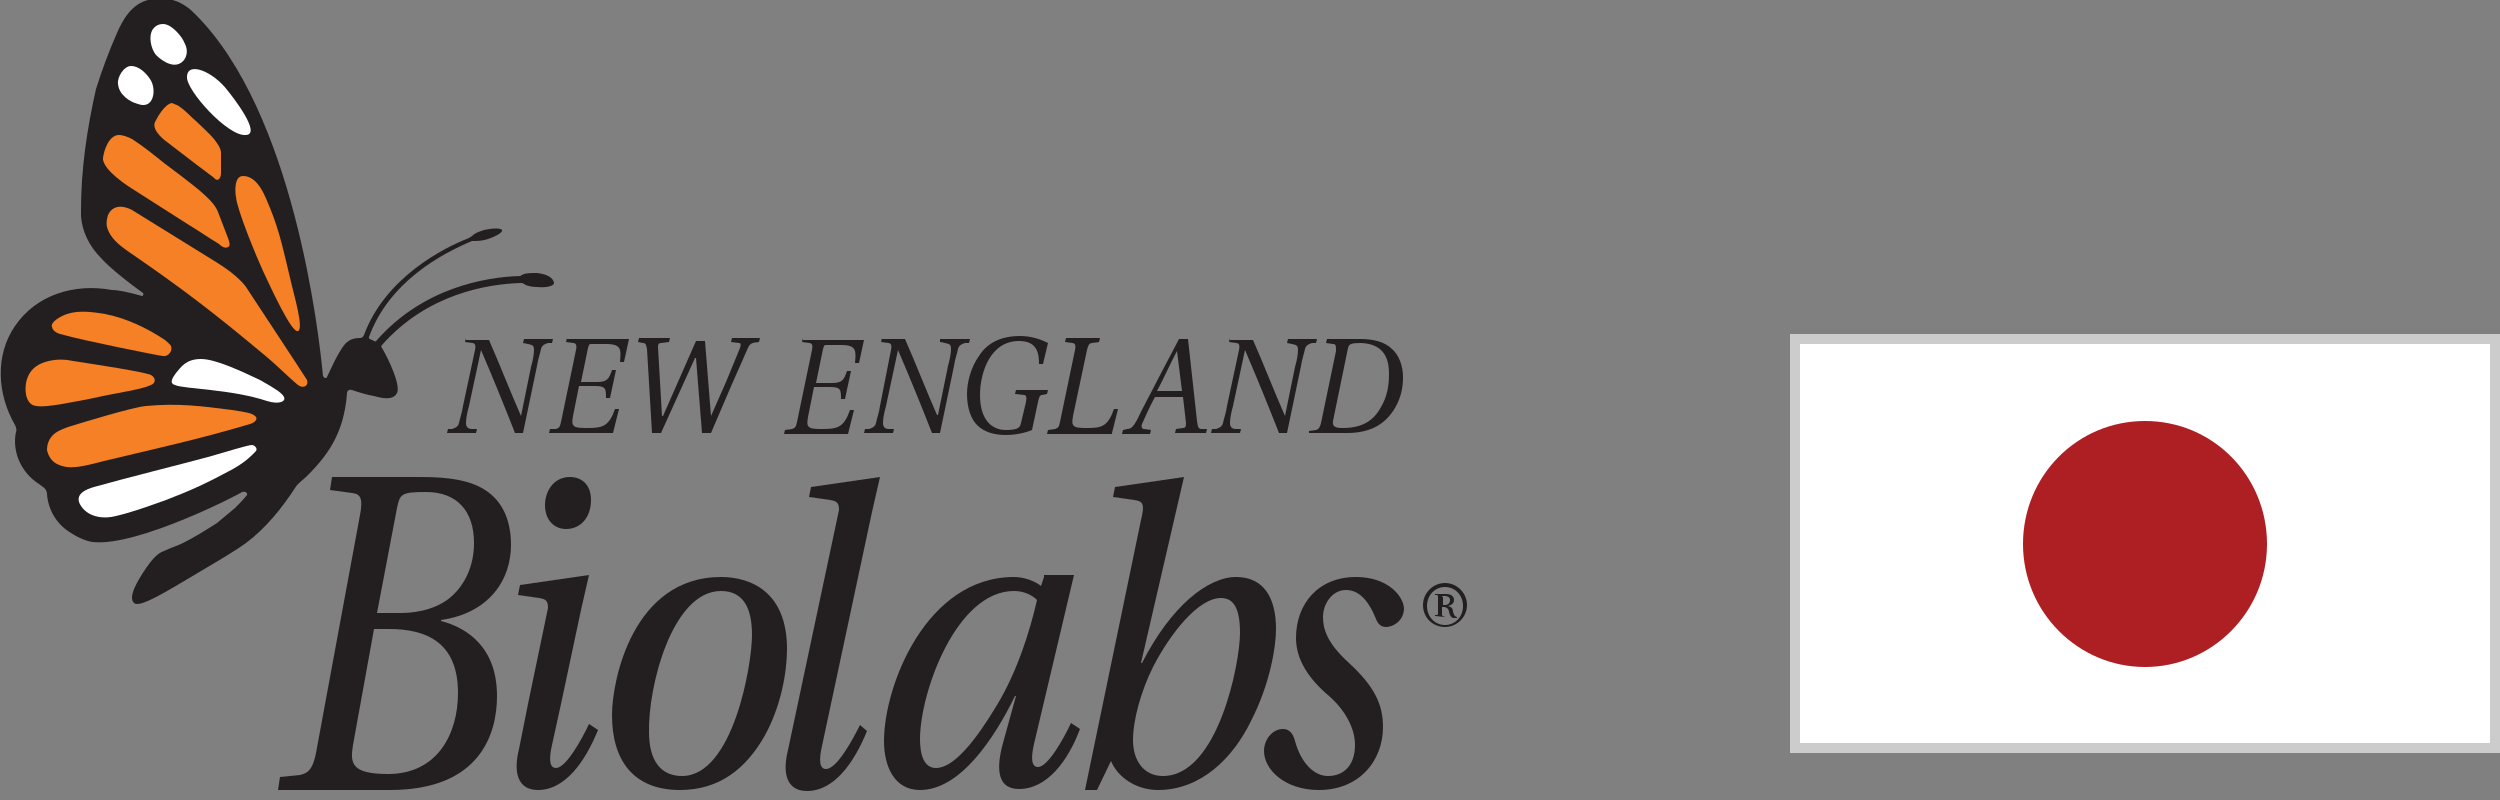
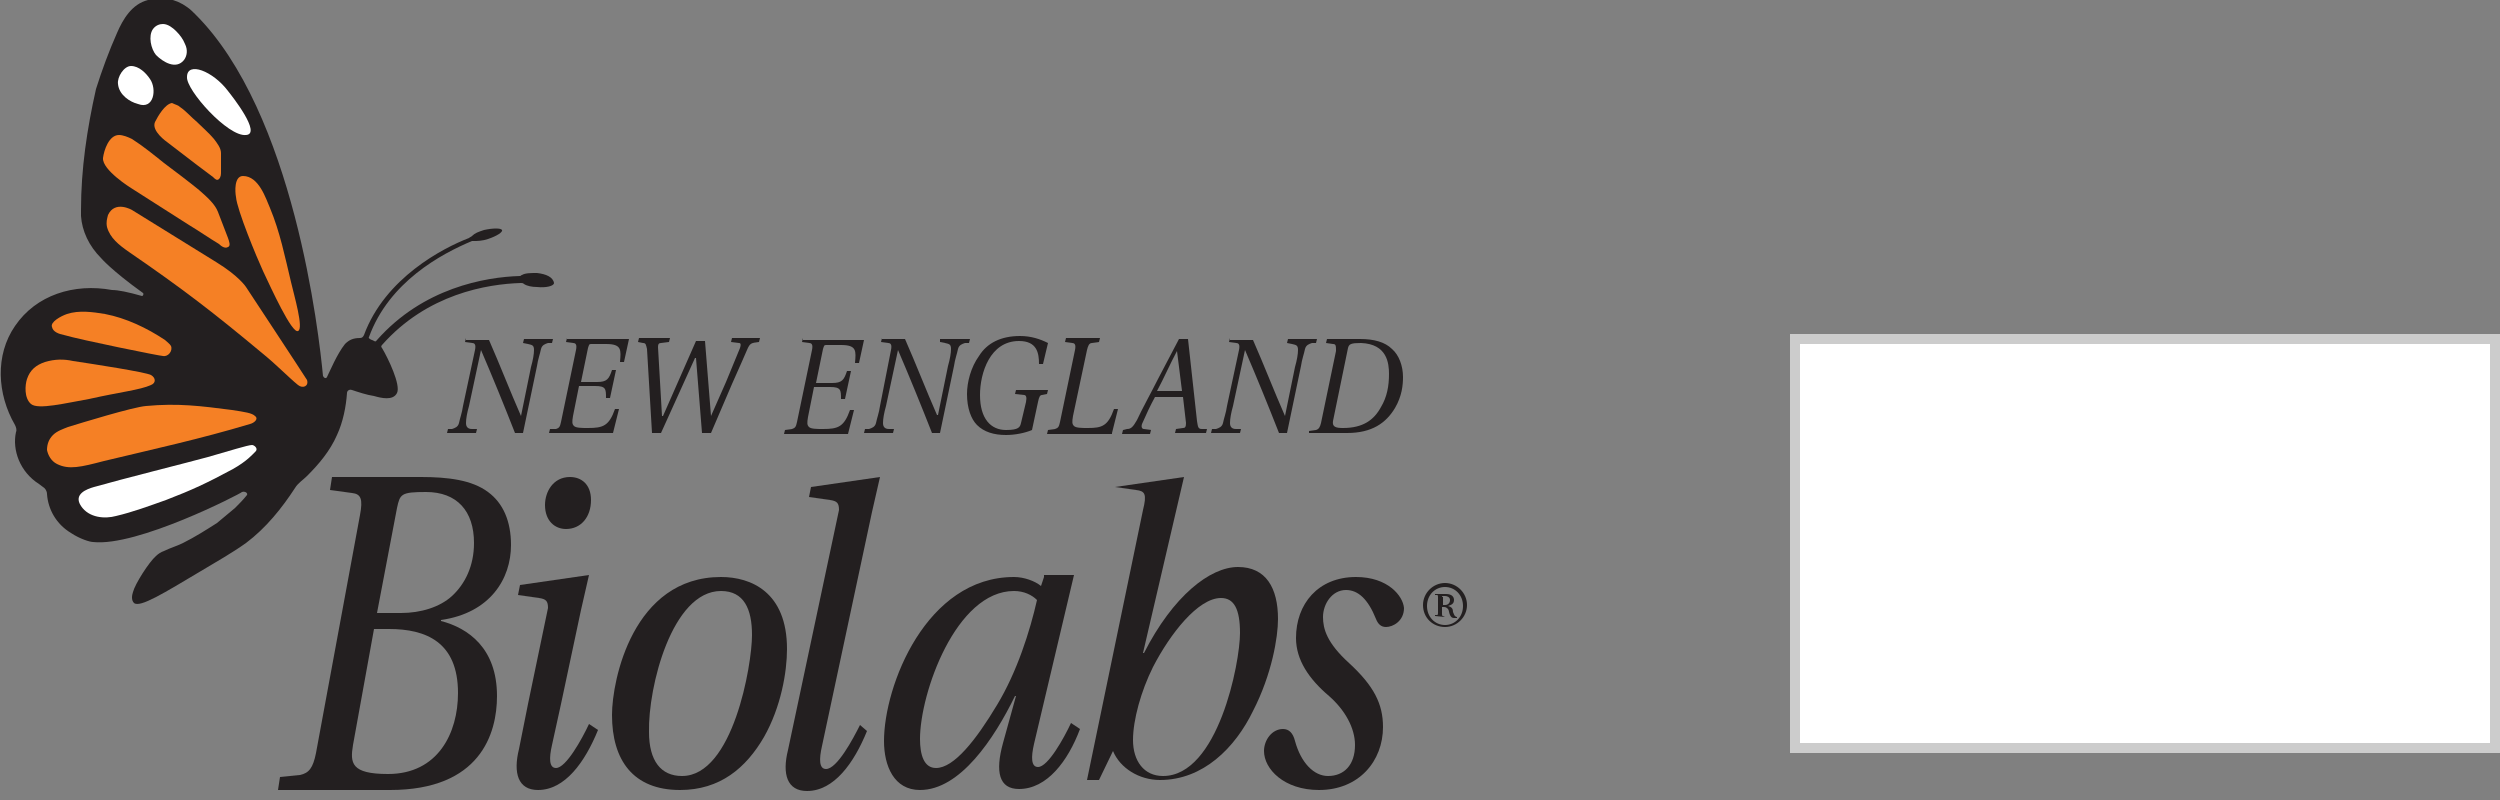
<svg xmlns="http://www.w3.org/2000/svg" xmlns:xlink="http://www.w3.org/1999/xlink" width="350px" height="112px" version="1.1" id="Layer_1" x="0px" y="0px" viewBox="0 0 250 80" style="enable-background:new 0 0 250 80;" xml:space="preserve">
  <rect x="0" y="0" width="250" height="80" fill="#808080" stroke="none" />
  <style type="text/css">
	.st0{fill-rule:evenodd;clip-rule:evenodd;fill:#231F20;}
	.st1{fill:#231F20;}
	.st2{fill:#FFFFFF;}
	.st3{fill:#F58025;}
	.st4{clip-path:url(#SVGID_00000062914635046136717230000006565088847735470266_);fill:#FFFFFF;}
	.st5{fill:#CCCCCC;}
	.st6{clip-path:url(#SVGID_00000009585624608378949060000007107049635930750376_);}
	.st7{clip-path:url(#SVGID_00000165920001840242462520000013200793242802859199_);}
	.st8{fill:#AD1F23;}
</style>
  <g>
    <g>
      <path class="st0" d="M57,47.7c-1.7,0-2.5,1.5-2.5,2.8c0,1.6,1,2.4,2.1,2.4c1.5,0,2.5-1.2,2.5-2.9C59.1,48.4,58.1,47.7,57,47.7    L57,47.7z" />
      <g>
        <path class="st1" d="M46.6,33.8l-0.1,0.4l0.7,0.1c0.3,0,0.4,0.2,0.3,0.7l-1.2,5.6c-0.1,0.7-0.3,1.2-0.4,1.7     c-0.1,0.4-0.4,0.5-0.7,0.6h-0.4l-0.1,0.4h2.9l0.1-0.4h-0.5c-0.4,0-0.6-0.2-0.6-0.6c0-0.4,0.1-1,0.3-1.7l1.2-5.6l0,0     c1.2,2.8,2.3,5.5,3.4,8.3h0.8l1.4-6.7c0.1-0.7,0.3-1.2,0.4-1.7c0.1-0.4,0.4-0.5,0.7-0.6h0.4l0.1-0.4h-2.9l-0.1,0.4l0.5,0.1     c0.4,0.1,0.6,0.1,0.6,0.6c0,0.4-0.1,1-0.3,1.7l-1,4.9l0,0C51,39.1,50,36.5,48.9,34h-2.3V33.8z" />
        <path class="st1" d="M56.7,33.8l-0.1,0.4l0.7,0.1c0.3,0,0.4,0.2,0.3,0.7l-1.5,7.2c-0.1,0.5-0.2,0.6-0.5,0.7H55l-0.1,0.4h6.4     l0.6-2.4h-0.4c-0.6,1.7-1.2,1.9-2.7,1.9c-0.6,0-1.2,0-1.4-0.2s-0.2-0.4-0.1-1l0.6-3h1.6c1.1,0,1.1,0.3,1.1,1.2H61l0.6-2.8h-0.4     c-0.3,0.9-0.5,1.2-1.5,1.2h-1.6l0.7-3.4c0.1-0.3,0.1-0.4,0.3-0.4h1.5c1.6,0,1.5,0.6,1.4,1.8h0.4l0.5-2.3h-6.2V33.8z" />
        <path class="st1" d="M63.9,33.8l-0.1,0.4l0.5,0.1c0.3,0,0.3,0.2,0.4,0.6l0.5,8.4h0.9l3.4-7.5h0.1l0.6,7.5h0.9l2.1-4.9     c0.7-1.6,1.3-2.9,1.5-3.4c0.3-0.7,0.4-0.7,1.2-0.8l0.1-0.4h-2.8l-0.1,0.4l0.8,0.1c0.2,0,0.2,0.2,0.1,0.5     c-0.2,0.5-0.7,1.7-1.4,3.4l-1.5,3.4l0,0l-0.6-7.5h-0.9l-3.3,7.5h-0.1l-0.4-6.9c0-0.3,0.1-0.4,0.3-0.4l0.8-0.1l0.1-0.4L63.9,33.8     L63.9,33.8z" />
        <path class="st1" d="M80.3,33.8l-0.1,0.4l0.7,0.1c0.3,0,0.4,0.2,0.3,0.7l-1.5,7.2c-0.1,0.5-0.2,0.6-0.5,0.7L78.5,43l-0.1,0.4h6.4     l0.6-2.4H85c-0.6,1.7-1.2,1.9-2.7,1.9c-0.6,0-1.2,0-1.4-0.2c-0.2-0.2-0.2-0.4-0.1-1l0.6-3H83c1.1,0,1.1,0.3,1.1,1.2h0.4l0.6-2.8     h-0.4c-0.3,0.9-0.5,1.2-1.5,1.2h-1.6l0.7-3.4c0.1-0.3,0.1-0.4,0.3-0.4h1.5c1.6,0,1.5,0.6,1.4,1.8h0.4l0.5-2.3h-6.1V33.8z" />
        <path class="st1" d="M88.2,33.8l-0.1,0.4l0.7,0.1c0.3,0,0.4,0.2,0.3,0.7L88,40.6c-0.1,0.7-0.3,1.2-0.4,1.7     c-0.1,0.4-0.4,0.5-0.7,0.6h-0.4l-0.1,0.4h2.9l0.1-0.4h-0.5c-0.4,0-0.6-0.2-0.6-0.6c0-0.4,0.1-1,0.3-1.7l1.2-5.6l0,0     c1.2,2.8,2.3,5.5,3.4,8.3H94l1.4-6.7c0.1-0.7,0.3-1.2,0.4-1.7c0.1-0.4,0.4-0.5,0.7-0.6h0.4l0.1-0.4h-3v0.3l0.5,0.1     c0.4,0.1,0.6,0.1,0.6,0.6c0,0.4-0.1,1-0.3,1.7l-1,4.9h-0.1c-1.1-2.5-2.1-5.1-3.2-7.6h-2.3V33.8z" />
        <path class="st1" d="M104.8,34.3c-0.8-0.4-1.7-0.7-2.8-0.7c-1.9,0-3.3,0.7-4.1,2c-0.8,1.1-1.2,2.6-1.2,3.8c0,1.4,0.4,2.5,1,3.1     c0.7,0.7,1.7,1,2.9,1c0.9,0,1.9-0.2,2.6-0.5l0.6-2.8c0.1-0.5,0.2-0.7,0.4-0.7l0.5-0.1l0.1-0.4h-3.2l-0.1,0.4l0.9,0.1     c0.2,0,0.3,0.2,0.2,0.7l-0.5,2.1c-0.1,0.4-0.2,0.7-1.5,0.7c-1.5,0-2.6-1.1-2.6-3.5c0-2.2,1-5.4,3.9-5.4c1.8,0,2,1.2,2,2.3h0.4     L104.8,34.3L104.8,34.3z" />
        <path class="st1" d="M111.2,43.3l0.6-2.4h-0.4c-0.6,1.7-1.2,1.9-2.6,1.9c-0.6,0-1.2,0-1.4-0.2c-0.2-0.2-0.2-0.4-0.1-1l1.4-6.6     c0.1-0.4,0.2-0.7,0.5-0.7l0.7-0.1l0.1-0.4h-3.4l-0.1,0.4l0.7,0.1c0.3,0,0.4,0.2,0.3,0.7l-1.5,7.2c-0.1,0.5-0.2,0.6-0.5,0.7     l-0.7,0.1l-0.1,0.4h6.5V43.3z" />
        <path class="st0" d="M120.6,43.3l0.1-0.4h-0.5c-0.4,0-0.4-0.2-0.5-0.8l-0.9-8.2h-0.9l-2.1,4c-0.6,1.2-1.7,3.2-2.1,4.1     c-0.4,0.7-0.6,0.9-1,0.9l-0.4,0.1l-0.1,0.4h2.8l0.1-0.4l-0.7-0.1c-0.2,0-0.3-0.2-0.2-0.5c0.4-0.9,0.8-1.8,1.3-2.7h2.8l0.3,2.6     c0,0.4-0.1,0.5-0.3,0.5l-0.7,0.1l-0.1,0.4L120.6,43.3L120.6,43.3z M118.2,39.1h-2.5c0.7-1.3,1.3-2.7,2-4l0,0L118.2,39.1     L118.2,39.1z" />
        <path class="st1" d="M123,33.8l-0.1,0.4l0.7,0.1c0.3,0,0.4,0.2,0.3,0.7l-1.2,5.6c-0.1,0.7-0.3,1.2-0.4,1.7     c-0.1,0.4-0.4,0.5-0.7,0.6h-0.4l-0.1,0.4h2.9l0.1-0.4h-0.5c-0.4,0-0.6-0.2-0.6-0.6c0-0.4,0.1-1,0.3-1.7l1.2-5.6l0,0     c1.2,2.8,2.3,5.5,3.4,8.3h0.8l1.4-6.7c0.1-0.7,0.3-1.2,0.4-1.7c0.1-0.4,0.4-0.5,0.7-0.6h0.4l0.1-0.4h-2.9l-0.1,0.4l0.5,0.1     c0.4,0.1,0.6,0.1,0.6,0.6c0,0.4-0.1,1-0.3,1.7l-1,4.9l0,0c-1.1-2.5-2.1-5.1-3.2-7.6H123V33.8z" />
        <path class="st0" d="M136.1,34.3c2.6,0.1,2.8,2,2.8,3.1c0,1.2-0.2,2.3-0.8,3.3c-0.7,1.3-1.8,2.1-3.8,2.1c-0.7,0-1.1-0.1-1-0.7     l1.5-7.3C134.9,34.4,135.1,34.3,136.1,34.3L136.1,34.3z M130.9,43.3h3.8c2.5,0,3.9-1,4.8-2.5c0.7-1.2,0.8-2.3,0.8-3.1     c0-1.1-0.4-2.2-1.1-2.8c-0.7-0.7-1.8-1-3.2-1h-3.3l-0.1,0.4l0.7,0.1c0.3,0,0.3,0.2,0.3,0.7l-1.5,7.2c-0.1,0.4-0.2,0.6-0.5,0.7     l-0.7,0.1V43.3L130.9,43.3z" />
      </g>
      <path class="st1" d="M27.8,79H39c9,0,10.7-5.6,10.7-9.4c0-4.8-2.9-6.8-5.6-7.5V62c4.9-0.7,7-4.1,7-7.5c0-2.4-0.8-4.2-2.3-5.3    c-1.6-1.2-4-1.5-6.7-1.5h-8.9L33,49l2.2,0.3c0.9,0.1,1.1,0.6,0.8,2.2l-4.4,23.8c-0.3,1.5-0.7,2-1.6,2.2l-2,0.2L27.8,79z     M38.9,62.9c3.7,0,6.9,1.3,6.9,6.4c0,4-2,8.1-7,8.1c-3.7,0-3.8-1.1-3.5-2.9l2.1-11.6H38.9z M37.7,61.3l2-10.5    c0.3-1.4,0.4-1.6,2.9-1.6c3.1,0,4.8,1.9,4.8,5.1c0,2.3-0.9,4.1-2.2,5.3c-1.2,1.1-3.1,1.7-5.1,1.7H37.7z" />
      <path class="st1" d="M72.1,57.7c-8.8,0-10.9,10.3-10.9,13.8c0,4.5,2.1,7.5,6.8,7.5c4,0,6.6-2.2,8.4-5.3c1.7-3,2.3-6.5,2.3-8.8    C78.7,59.2,75.1,57.7,72.1,57.7 M72.1,59.1c2.3,0,3.1,1.8,3.1,4.4c0,3-1.9,14.1-7,14.1c-2.1,0-3.3-1.5-3.3-4.4    C64.8,68.7,67.2,59.1,72.1,59.1" />
      <path class="st1" d="M104.4,57.7l-0.3,0.9c-0.6-0.5-1.7-0.9-2.7-0.9c-8.8,0-13,10.9-13,16.4c0,2.5,1,4.9,3.6,4.9    c4,0,7.4-5.1,9.5-9.4h0.1l-1.3,4.7c-0.8,2.9-0.4,4.6,1.6,4.6c2.8,0,4.9-2.8,6.1-6l-0.9-0.6c-0.7,1.5-2.3,4.4-3.3,4.4    c-0.7,0-0.7-1-0.4-2.3l4-16.9h-3V57.7z M103.7,60c-0.7,3.1-2,7.2-4,10.5c-2.1,3.5-4.3,6.3-6.1,6.3c-1.2,0-1.6-1.3-1.6-2.9    c0-4.6,3.6-14.8,9.4-14.8C102.4,59.1,103.2,59.5,103.7,60" />
-       <path class="st1" d="M118.4,47.7l-6.9,1l-0.2,1l2.1,0.3c0.9,0.1,1.1,0.4,0.7,2l-5.6,27h1.2l1.4-2.9c0.7,1.7,2.6,2.9,4.7,2.9    c4.3,0,7.5-3.2,9.3-6.9c1.9-3.7,2.5-7.4,2.5-9.2c0-3.1-1.2-5.2-4-5.2s-6.5,2.9-9.4,8.6h-0.1L118.4,47.7z M124,63.3    c0,3-2.2,14.3-7.7,14.3c-1.9,0-3-1.5-3-3.6c0-2,0.8-4.9,2-7.3c1.7-3.3,4.5-6.9,6.8-6.9C123.4,59.8,124,60.9,124,63.3" />
+       <path class="st1" d="M118.4,47.7l-6.9,1l2.1,0.3c0.9,0.1,1.1,0.4,0.7,2l-5.6,27h1.2l1.4-2.9c0.7,1.7,2.6,2.9,4.7,2.9    c4.3,0,7.5-3.2,9.3-6.9c1.9-3.7,2.5-7.4,2.5-9.2c0-3.1-1.2-5.2-4-5.2s-6.5,2.9-9.4,8.6h-0.1L118.4,47.7z M124,63.3    c0,3-2.2,14.3-7.7,14.3c-1.9,0-3-1.5-3-3.6c0-2,0.8-4.9,2-7.3c1.7-3.3,4.5-6.9,6.8-6.9C123.4,59.8,124,60.9,124,63.3" />
      <path class="st1" d="M135.6,57.7c-3.8,0-6,2.7-6,6.1c0,2.2,1.3,4.1,3.3,5.8c1.6,1.4,2.6,3.2,2.6,4.9c0,2-1.1,3.1-2.7,3.1    c-1.4,0-2.7-1.3-3.3-3.5c-0.2-0.8-0.6-1.2-1.2-1.2c-1.1,0-1.9,1.1-1.9,2.2c0,1.8,2,3.9,5.5,3.9c4,0,6.4-2.9,6.4-6.3    c0-2.3-0.9-4.1-3.4-6.4c-2.2-2-2.6-3.4-2.6-4.6c0-1.3,0.9-2.7,2.3-2.7c1.2,0,2.2,0.9,3,2.9c0.2,0.5,0.5,0.8,1,0.8    c0.7,0,1.8-0.6,1.8-1.9C140.3,59.6,138.8,57.7,135.6,57.7" />
      <path class="st1" d="M144.5,58.7c1,0,1.8,0.8,1.8,1.9c0,1.1-0.8,1.9-1.8,1.9s-1.8-0.8-1.8-1.9S143.5,58.7,144.5,58.7 M144.5,62.7    c1.2,0,2.2-1,2.2-2.2s-1-2.2-2.2-2.2s-2.2,1-2.2,2.2C142.3,61.8,143.3,62.7,144.5,62.7 M144.2,59.7c0-0.1,0-0.1,0.3-0.1    c0.2,0,0.5,0.1,0.5,0.4c0,0.3-0.2,0.5-0.5,0.5h-0.2v-0.8H144.2z M144.5,61.7L144.5,61.7l-0.2-0.1c-0.1,0-0.1-0.1-0.1-0.2v-0.7h0.2    c0.2,0,0.3,0.1,0.4,0.2c0.1,0.1,0.1,0.4,0.2,0.6c0.1,0.2,0.2,0.3,0.4,0.3h0.3v-0.1c-0.1,0-0.2-0.1-0.2-0.1    c-0.1-0.1-0.1-0.2-0.2-0.4c0-0.3-0.1-0.5-0.5-0.6l0,0c0.3-0.1,0.6-0.2,0.6-0.6c0-0.3-0.2-0.6-0.8-0.6h-1.1v0.1h0.2    c0.1,0,0.1,0.1,0.1,0.2v1.6c0,0.1,0,0.2-0.1,0.2h-0.2v0.1L144.5,61.7L144.5,61.7z" />
      <path class="st1" d="M82.6,76.9c-0.7,0-0.7-1-0.4-2.3l5-23.4l0.8-3.5l-6.9,1l-0.2,1L83,50c0.7,0.1,0.9,0.3,0.9,1l-5.1,24    c-0.6,2.4-0.1,4.1,1.9,4.1c2.7,0,4.7-2.8,6-6L86,72.5C85.3,73.9,83.7,76.9,82.6,76.9z" />
      <path class="st1" d="M58.9,72.4c-0.7,1.5-2.3,4.4-3.3,4.4c-0.7,0-0.7-1-0.4-2.3l0.9-4.1l0,0l2-9.4l0.8-3.5l-6.9,1l-0.2,1l2.1,0.3    c0.7,0.1,0.9,0.3,0.9,1l-2,9.6l0,0l-0.9,4.5c-0.6,2.4-0.1,4.1,1.9,4.1c2.7,0,4.7-2.8,6-6L58.9,72.4z" />
    </g>
    <path class="st1" d="M53.7,27.3c-0.6,0-1.2,0-1.5,0.2c-0.1,0-0.1,0.1-0.2,0.1c-3.5,0.1-9.7,1.2-14.3,6.4c-0.1,0.1-0.1,0.2-0.3,0.1   C37.3,34,37.1,34,37,33.9c-0.2-0.1-0.1-0.2-0.1-0.2c2-5.5,7.2-8.3,10.3-9.6c0.1,0,0.1,0,0.2,0c0.3,0,0.8,0,1.4-0.2   c0.9-0.3,1.5-0.7,1.4-0.9c-0.1-0.2-0.9-0.2-1.8,0c-0.6,0.2-0.9,0.3-1.2,0.6c-0.1,0.1-0.2,0.1-0.3,0.2c-2.6,1-8.4,4-10.5,9.7   c-0.1,0.2-0.2,0.3-0.4,0.3c-0.7,0-1.1,0.2-1.5,0.6c-0.8,1-1.5,2.7-1.8,3.3c-0.1,0.2-0.3,0.1-0.4-0.1c-0.4-4.2-2.9-26.4-12.8-36.2   c-0.2-0.2-0.5-0.5-0.8-0.7c-1.1-0.8-2.5-1.1-3.9-0.7c-1.6,0.4-2.5,1.9-3.1,3.3C10.9,5.1,10.2,7,9.6,8.9c-0.9,4-1.5,8-1.5,12.1   c0,0.2,0,0.4,0,0.6c0.1,1.5,0.8,3,2,4.2c0,0,1,1.2,4.2,3.5c0.1,0.1,0,0.3-0.1,0.3c-1.4-0.4-2.4-0.6-3-0.6c-3.8-0.7-7.6,0.5-9.7,3.6   c-2,2.9-1.8,6.8,0,9.9c0.1,0.2,0.2,0.5,0.1,0.7c-0.4,1.8,0.4,4,2.3,5.2c0.1,0.1,0.3,0.2,0.4,0.3c0.2,0.1,0.4,0.4,0.4,0.7   c0.1,1.5,0.9,3,2.4,3.9C8,53.9,9,54.2,9.3,54.2c4.4,0.5,14.7-4.8,14.9-5c0.3-0.1,0.6,0.1,0.5,0.3c-0.4,0.5-0.8,0.9-1.2,1.3   c-0.6,0.5-1.2,1-1.8,1.5c-1.1,0.7-2.2,1.4-3.4,2c-0.6,0.3-1.3,0.5-1.9,0.8c-0.3,0.1-0.6,0.3-0.8,0.5c-0.7,0.6-2.1,2.8-2.3,3.6   c-0.1,0.3-0.2,0.8,0.1,1.1c0.6,0.5,3-1,6.7-3.2c1.5-0.9,3.1-1.8,4.5-2.8c2-1.5,3.6-3.5,4.9-5.5c0.3-0.5,0.8-0.8,1.2-1.2   c1.2-1.2,2.3-2.5,3-4.1c0.6-1.3,0.9-2.8,1-4.2c0-0.2,0.2-0.4,0.5-0.3c0.6,0.2,1.5,0.5,2.2,0.6c0.7,0.2,1.9,0.5,2.3-0.3   c0.4-0.8-0.9-3.5-1.5-4.5c-0.1-0.1-0.1-0.2,0-0.3c4.5-5.1,10.5-6.1,13.9-6.2c0.1,0,0.2,0,0.3,0.1c0.3,0.2,0.8,0.3,1.3,0.3   c0.9,0.1,1.7-0.1,1.7-0.4C55.3,27.7,54.6,27.4,53.7,27.3z" />
    <path class="st2" d="M22.8,9.1c0.4,0.5,3.4,4.3,1.8,4.4c-1.8,0.2-6-4.5-5.9-5.8C18.7,6.1,21.3,7.1,22.8,9.1z" />
    <path class="st3" d="M18,10.7c0.6,0.4,1.1,1,1.7,1.5c0.6,0.6,1.2,1.1,1.7,1.7c0.3,0.4,0.7,0.9,0.7,1.4v1.9c0,0.2,0,0.5-0.2,0.7   s-0.4,0-0.6-0.2c-0.5-0.4-1.1-0.8-1.6-1.2l-3-2.3c0,0-1.6-1.1-1.2-2c0.3-0.6,1-1.8,1.7-1.9C17.6,10.5,17.8,10.5,18,10.7z" />
    <path class="st3" d="M21.8,21.2l1,2.6c0.1,0.3,0.3,0.8,0,0.9c-0.3,0.2-0.7-0.1-0.9-0.3c-1-0.6-2-1.3-3-1.9l-5.8-3.7   c0,0-2.9-1.8-2.8-3c0.1-0.8,0.6-2.3,1.6-2.3c0.4,0,0.9,0.2,1.3,0.4c1.1,0.7,2.2,1.6,3.2,2.4c1.2,0.9,2.4,1.8,3.5,2.7   C20.7,19.7,21.5,20.4,21.8,21.2z" />
    <path class="st2" d="M16.3,2.4c0.5,0,1,0.4,1.3,0.7c0.4,0.4,0.7,0.8,0.9,1.3C18.8,5,18.7,5.6,18.4,6c-0.8,1-2.1,0.2-2.8-0.5   c-0.5-0.6-0.8-1.9-0.3-2.6C15.6,2.5,16,2.4,16.3,2.4z" />
    <path class="st2" d="M13.1,6.6c0.8,0,1.5,0.7,1.9,1.3c0.7,1,0.4,3.1-1.2,2.5c-0.8-0.2-1.9-0.9-2-2C11.7,7.7,12.4,6.6,13.1,6.6z" />
    <path class="st3" d="M6.7,31.4c1.2-0.4,2.6-0.2,3.8,0c2.1,0.4,4.2,1.4,6,2.6c0.2,0.2,0.5,0.4,0.6,0.6c0.2,0.5-0.3,1.1-0.8,1   c-0.3,0-8.2-1.6-9.9-2.1c-0.5-0.1-1.1-0.3-1.2-0.8C5,32.2,6.1,31.6,6.7,31.4z" />
    <path class="st3" d="M3.1,40.4c-0.7-0.6-0.6-1.9-0.4-2.5C3,37,3.6,36.5,4.5,36.2c1-0.3,1.9-0.3,2.8-0.1c2,0.3,7.2,1.1,7.8,1.4   c0.5,0.3,0.5,0.8,0,1C14,39,12,39.2,8.9,39.9C6.6,40.3,3.8,41,3.1,40.4z" />
    <path class="st3" d="M5.7,46.4C5.6,46.4,5.6,46.4,5.7,46.4c-0.6-0.3-0.9-0.9-1-1.4c0-0.6,0.2-1.1,0.6-1.5s1-0.6,1.5-0.8   c1.3-0.4,6.5-2,7.8-2.1c3.2-0.3,5.5,0,8.6,0.4c1.3,0.2,2,0.3,2.3,0.6c0.4,0.3-0.1,0.7-0.5,0.8c-5,1.5-9.6,2.5-14.6,3.7   C8.1,46.7,6.9,47,5.7,46.4z" />
    <path class="st2" d="M23.3,46.9c-2.6,1.4-4.1,2.1-6.7,3.1c-1.7,0.6-3.3,1.2-5,1.6c-1.1,0.3-2.7,0.2-3.5-1s0.6-1.7,1.3-1.9   c2.8-0.8,9.2-2.4,11.4-3c2.1-0.6,4-1.2,4.4-1.2c0.2,0,0.6,0.3,0.4,0.6C25.2,45.5,24.7,46.1,23.3,46.9z" />
    <path class="st3" d="M26.3,27.1c-0.6-1.3-2.6-6.1-2.7-7.4c-0.1-0.5-0.2-2.1,0.7-2.1c1.6,0,2.3,2.3,2.7,3.2c1,2.4,1.5,4.9,2.1,7.4   c0.3,1.3,1.3,4.7,0.7,4.9C29.2,33.4,27.1,28.8,26.3,27.1z" />
-     <path class="st2" d="M17.6,37.3c0.5-0.6,1-1.4,2.5-1.4s4.2,1.3,5.9,2.1c1.6,0.9,2.2,1.3,2.4,1.7s-0.4,0.8-1.7,0.4   c-3.6-1.2-8.4-1.2-9.2-1.6C16.8,38.3,17.4,37.6,17.6,37.3z" />
    <path class="st3" d="M29.8,38.5c-1.1-0.9-2-1.9-3.6-3.2c-4.8-4-7.9-6.4-13.3-10.1c-1-0.7-1.9-1.4-2.2-2.5c-0.1-0.5,0-0.8,0.1-1.2   c0.7-1.5,2.4-0.5,2.4-0.5l8.4,5.2c2.3,1.4,3,2.5,3,2.5s5.8,8.8,6.1,9.3C30.9,38.6,30.3,38.9,29.8,38.5z" />
  </g>
  <g>
    <g>
      <g>
        <g>
          <g>
            <defs>
              <rect id="SVGID_1_" x="179.5" y="33.9" width="70" height="40.9" />
            </defs>
            <clipPath id="SVGID_00000144320911408052964200000001451825974392216216_">
              <use xlink:href="#SVGID_1_" style="overflow:visible;" />
            </clipPath>
            <rect x="179.5" y="33.9" style="clip-path:url(#SVGID_00000144320911408052964200000001451825974392216216_);fill:#FFFFFF;" width="70" height="40.9" />
          </g>
        </g>
        <g>
          <g>
            <defs>
              <rect id="SVGID_00000081650196010069074590000002279921339811874208_" x="179.5" y="33.9" width="70" height="40.9" />
            </defs>
            <clipPath id="SVGID_00000025411564410650059980000000495508583076300419_">
              <use xlink:href="#SVGID_00000081650196010069074590000002279921339811874208_" style="overflow:visible;" />
            </clipPath>
          </g>
        </g>
      </g>
    </g>
    <g>
      <g>
        <g>
          <g>
            <path id="SVGID_00000060715807135439138940000005879946705465095825_" class="st5" d="M250,75.3h-71V33.4h71V75.3z M180,74.3       h69V34.4h-69V74.3z" />
          </g>
          <g>
            <defs>
              <path id="SVGID_00000054231690953865936770000012876294174996850876_" d="M250,75.3h-71V33.4h71V75.3z M180,74.3h69V34.4h-69        V74.3z" />
            </defs>
            <clipPath id="SVGID_00000115491924641694609800000005210502725086511018_">
              <use xlink:href="#SVGID_00000054231690953865936770000012876294174996850876_" style="overflow:visible;" />
            </clipPath>
            <g style="clip-path:url(#SVGID_00000115491924641694609800000005210502725086511018_);">
              <path class="st5" d="M250,75.3h-71V33.4h71V75.3z M180,74.3h69V34.4h-69V74.3z" />
            </g>
          </g>
        </g>
        <g>
          <g>
            <path id="SVGID_00000124120338760464545010000009909574429981189797_" class="st5" d="M250,75.3h-71V33.4h71V75.3z M180,74.3       h69V34.4h-69V74.3z" />
          </g>
          <g>
            <defs>
              <path id="SVGID_00000062189832921669739940000000080989053789590183_" d="M250,75.3h-71V33.4h71V75.3z M180,74.3h69V34.4h-69        V74.3z" />
            </defs>
            <clipPath id="SVGID_00000178887092842578348030000007133277081065847440_">
              <use xlink:href="#SVGID_00000062189832921669739940000000080989053789590183_" style="overflow:visible;" />
            </clipPath>
            <g style="clip-path:url(#SVGID_00000178887092842578348030000007133277081065847440_);">
              <g>
                <g>
                  <path id="SVGID_00000054257638210153442690000015411388145745233291_" class="st5" d="M249.7,75h-70.5V33.6h70.5V75z           M179.8,74.5h69.5V34.2h-69.5L179.8,74.5L179.8,74.5z" />
                </g>
              </g>
            </g>
          </g>
        </g>
      </g>
    </g>
-     <path class="st8" d="M214.5,42.1c6.8,0,12.2,5.5,12.2,12.3s-5.5,12.3-12.2,12.3s-12.2-5.5-12.2-12.3S207.7,42.1,214.5,42.1" />
  </g>
</svg>